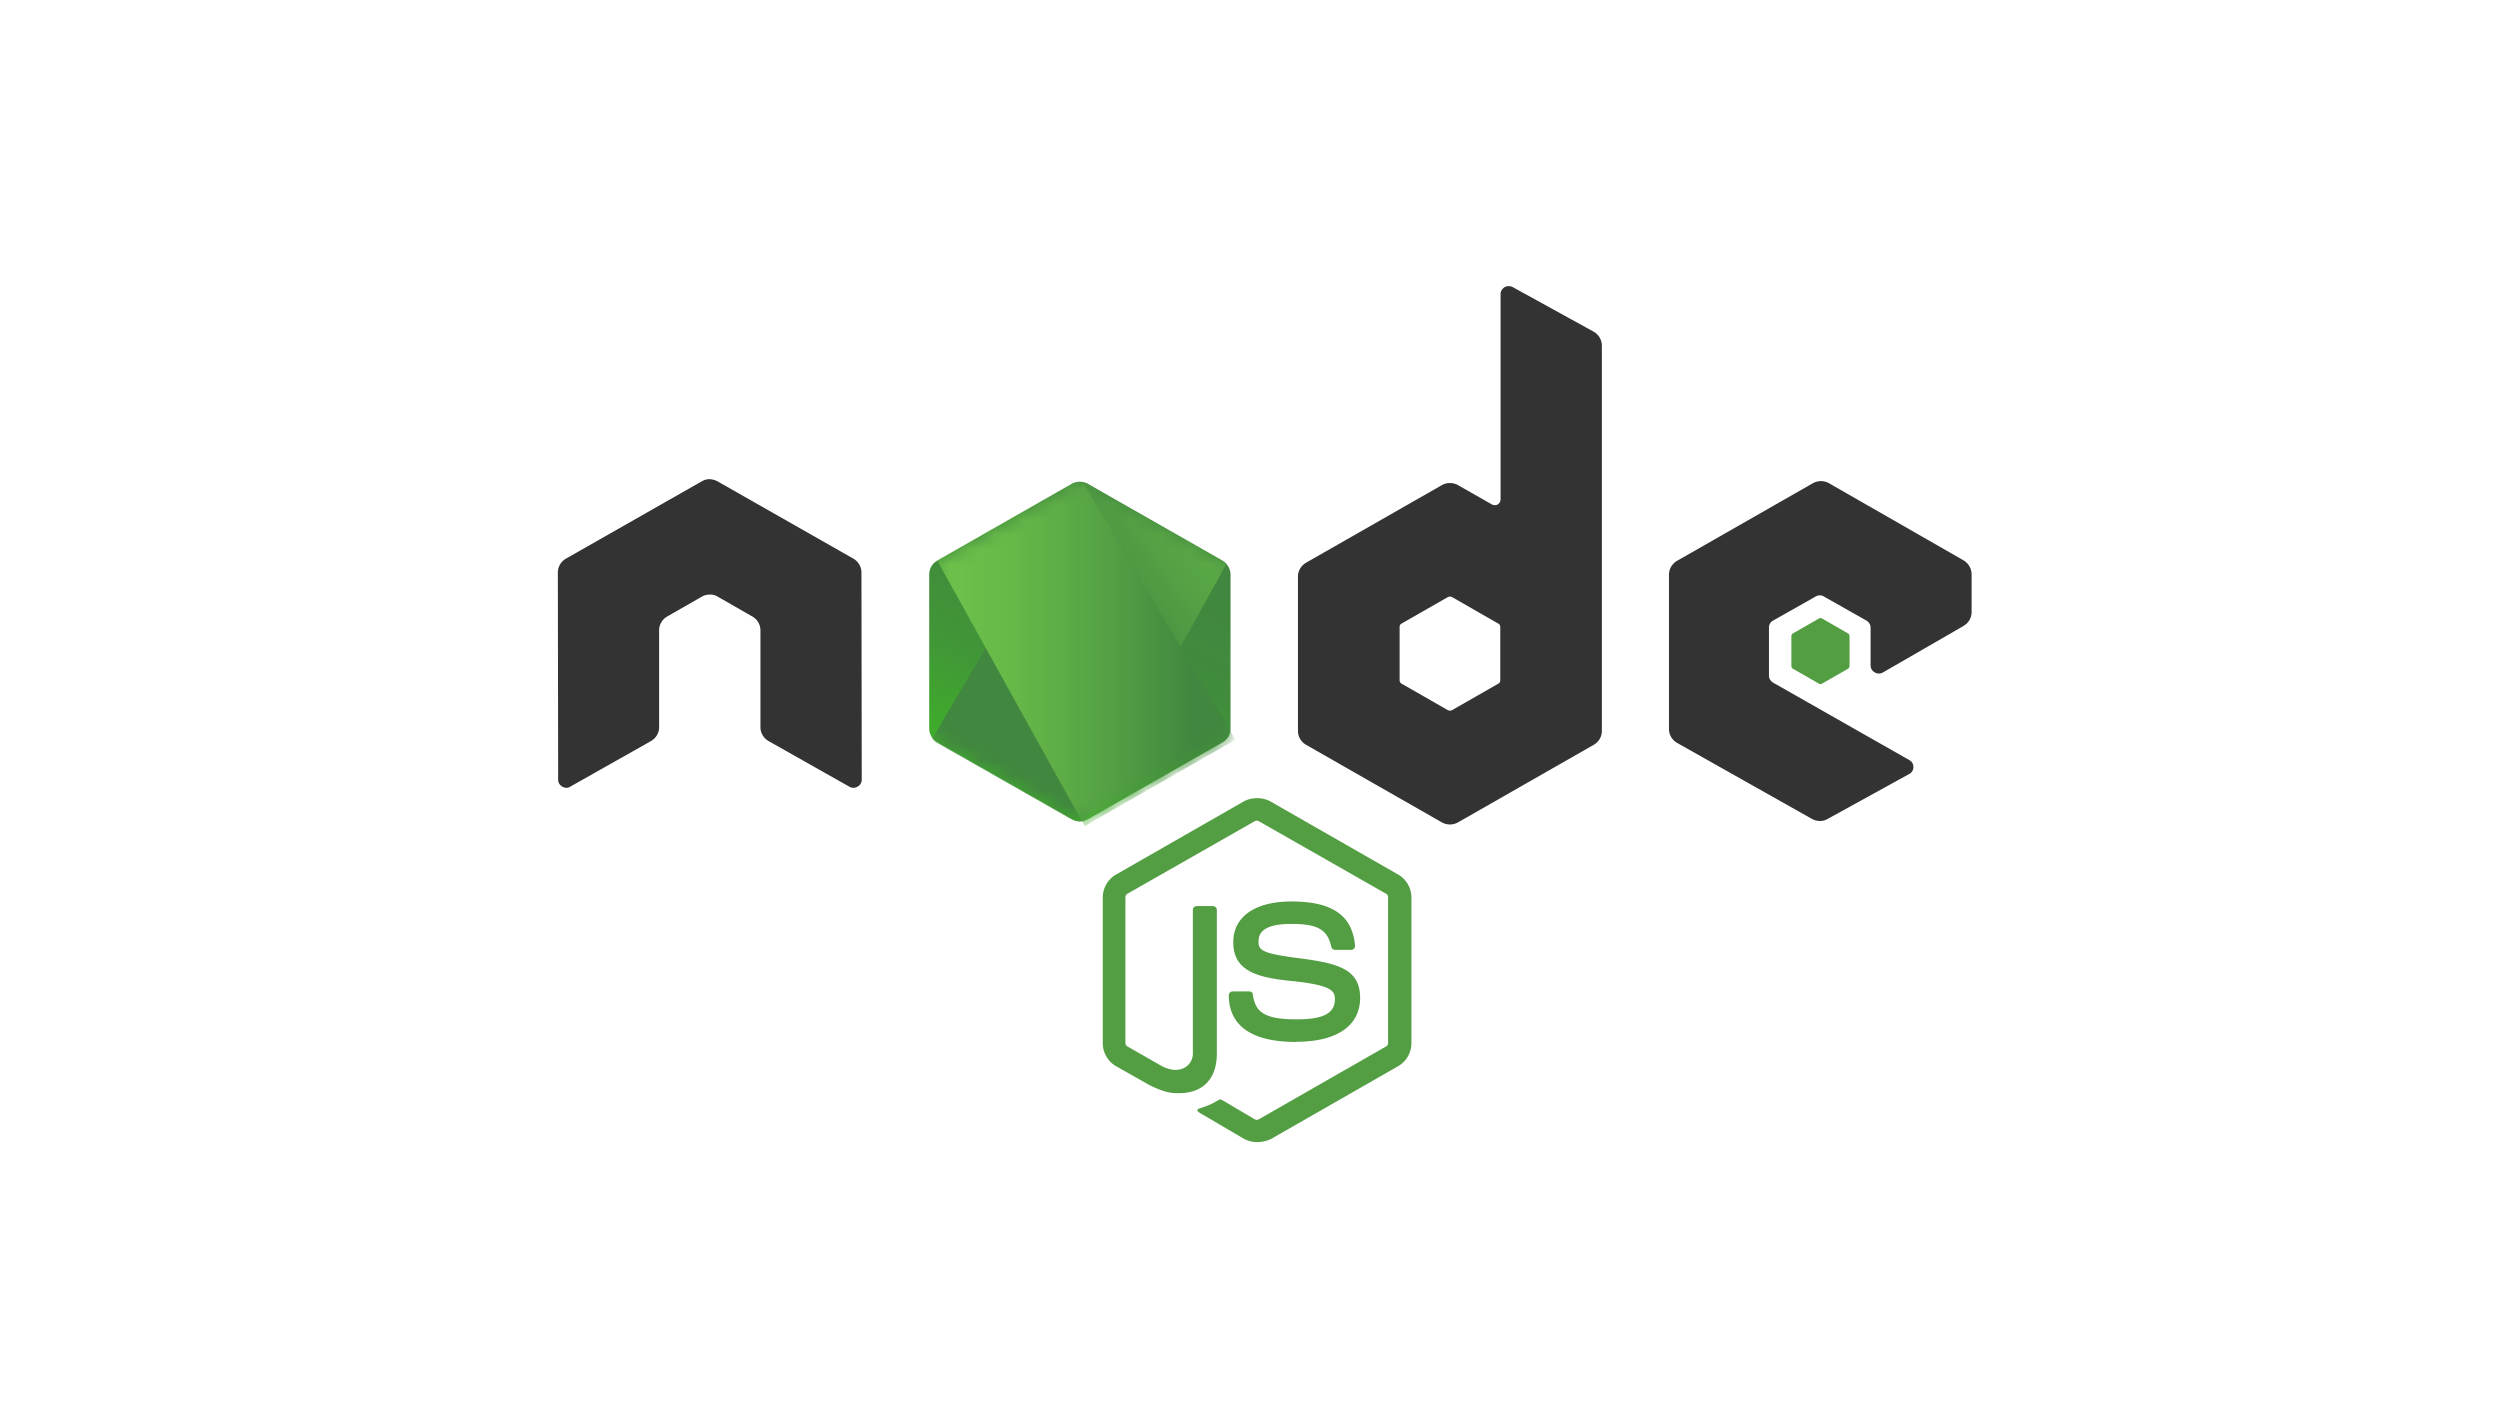
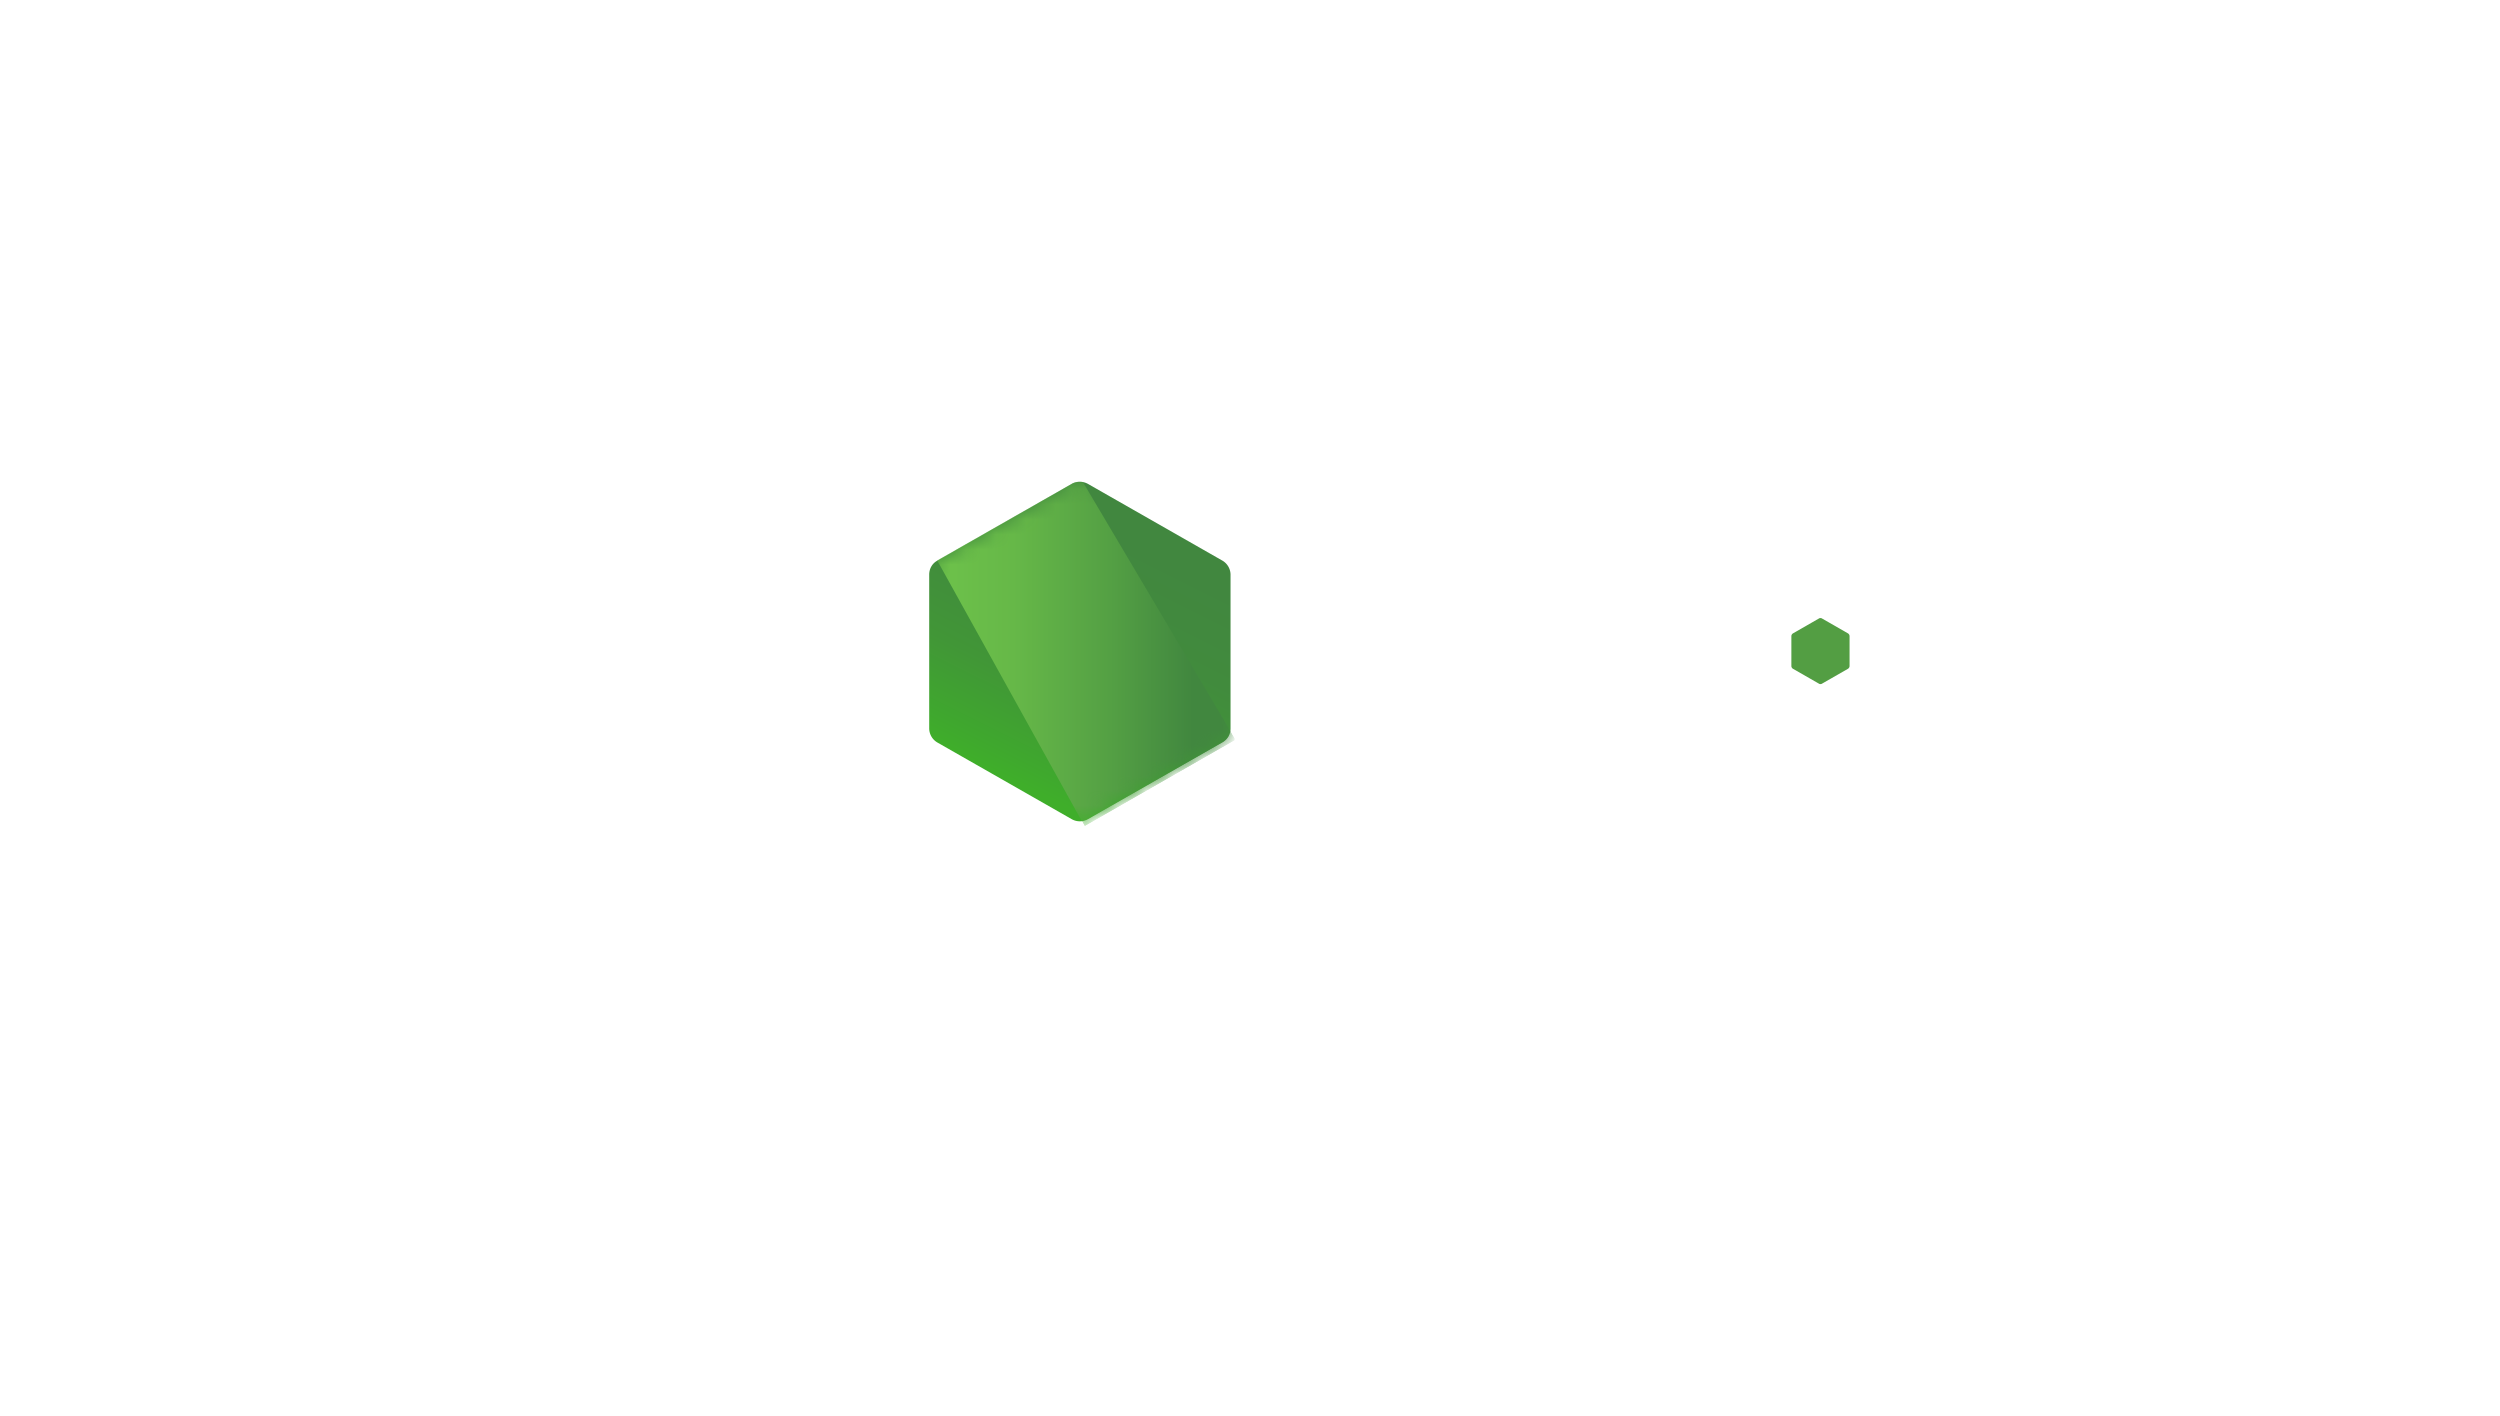
<svg xmlns="http://www.w3.org/2000/svg" xmlns:xlink="http://www.w3.org/1999/xlink" width="166" height="94">
  <defs>
    <linearGradient x1="64.33%" y1="17.487%" x2="32.527%" y2="89.755%" id="A">
      <stop stop-color="#41873f" offset="0%" />
      <stop stop-color="#418b3d" offset="32.88%" />
      <stop stop-color="#419637" offset="63.52%" />
      <stop stop-color="#3fa92d" offset="93.19%" />
      <stop stop-color="#3fae2a" offset="100%" />
    </linearGradient>
    <path d="M10.63.154c-.335-.19-.747-.19-1.082 0L.615 5.252c-.34.19-.53.545-.53.923v10.218a1.09 1.09 0 0 0 .531.923l8.933 5.098c.335.19.747.19 1.082 0l8.933-5.098c.34-.19.53-.545.53-.923V6.175a1.09 1.09 0 0 0-.531-.923L10.63.154z" id="B" />
    <linearGradient x1="44.943%" y1="55.169%" x2="132.169%" y2="-18.306%" id="C">
      <stop stop-color="#41873f" offset="13.76%" />
      <stop stop-color="#54a044" offset="40.32%" />
      <stop stop-color="#66b848" offset="71.36%" />
      <stop stop-color="#6cc04a" offset="90.81%" />
    </linearGradient>
    <path d="M10.63.154c-.335-.19-.747-.19-1.082 0L.615 5.252c-.34.19-.53.545-.53.923v10.218a1.09 1.09 0 0 0 .531.923l8.933 5.098c.335.19.747.19 1.082 0l8.933-5.098c.34-.19.53-.545.53-.923V6.175a1.09 1.09 0 0 0-.531-.923L10.63.154z" id="D" />
    <linearGradient x1="-4413.77%" y1="13.43%" x2="5327.93%" y2="13.43%" id="E">
      <stop stop-color="#6cc04a" offset="9.192%" />
      <stop stop-color="#66b848" offset="28.64%" />
      <stop stop-color="#54a044" offset="59.68%" />
      <stop stop-color="#41873f" offset="86.24%" />
    </linearGradient>
    <linearGradient x1="-4.389%" y1="49.997%" x2="101.499%" y2="49.997%" id="F">
      <stop stop-color="#6cc04a" offset="9.192%" />
      <stop stop-color="#66b848" offset="28.64%" />
      <stop stop-color="#54a044" offset="59.68%" />
      <stop stop-color="#41873f" offset="86.24%" />
    </linearGradient>
    <linearGradient x1="-9713.77%" y1="36.21%" x2="27.93%" y2="36.21%" id="G">
      <stop stop-color="#6cc04a" offset="9.192%" />
      <stop stop-color="#66b848" offset="28.64%" />
      <stop stop-color="#54a044" offset="59.68%" />
      <stop stop-color="#41873f" offset="86.24%" />
    </linearGradient>
    <linearGradient x1="-103.861%" y1="50.275%" x2="100.797%" y2="50.275%" id="H">
      <stop stop-color="#6cc04a" offset="9.192%" />
      <stop stop-color="#66b848" offset="28.64%" />
      <stop stop-color="#54a044" offset="59.68%" />
      <stop stop-color="#41873f" offset="86.24%" />
    </linearGradient>
    <linearGradient x1="130.613%" y1="-49.364%" x2="4.393%" y2="107.702%" id="I">
      <stop stop-color="#41873f" offset="0%" />
      <stop stop-color="#418b3d" offset="32.88%" />
      <stop stop-color="#419637" offset="63.52%" />
      <stop stop-color="#3fa92d" offset="93.19%" />
      <stop stop-color="#3fae2a" offset="100%" />
    </linearGradient>
    <path id="J" d="M19.606 17.316l-8.954 5.098a1.29 1.29 0 0 1-.403.126l.17.315 9.93-5.685v-.126l-.255-.42c-.042.294-.233.545-.488.692z" />
  </defs>
  <g transform="translate(37 19)" fill="none" fill-rule="evenodd">
    <g fill-rule="nonzero">
-       <path d="M46.47 56.836c-.318 0-.615-.084-.89-.23l-2.822-1.657c-.424-.23-.212-.315-.085-.357.573-.19.68-.23 1.273-.566.064-.042.15-.02.212.02l2.164 1.28c.085.042.19.042.254 0l8.466-4.846c.085-.042.127-.126.127-.23v-9.672c0-.105-.043-.19-.127-.23l-8.466-4.825c-.085-.042-.19-.042-.254 0l-8.466 4.825c-.085.042-.127.147-.127.23v9.672c0 .084.043.19.127.23l2.313 1.322c1.252.63 2.037-.105 2.037-.84v-9.546c0-.126.106-.252.255-.252h1.082c.127 0 .255.105.255.252v9.546c0 1.657-.912 2.623-2.504 2.623-.488 0-.87 0-1.952-.525l-2.228-1.26c-.552-.315-.89-.902-.89-1.532v-9.672c0-.63.34-1.217.89-1.532l8.466-4.846c.53-.294 1.252-.294 1.783 0l8.466 4.846c.552.315.89.902.89 1.532v9.672c0 .63-.34 1.217-.89 1.532l-8.466 4.846a2.19 2.19 0 0 1-.891.189zm2.6-6.65c-3.713 0-4.477-1.678-4.477-3.105 0-.126.106-.252.255-.252h1.103c.127 0 .233.084.233.2.17 1.112.658 1.657 2.907 1.657 1.782 0 2.546-.4 2.546-1.343 0-.545-.212-.944-2.992-1.217-2.313-.23-3.756-.734-3.756-2.56 0-1.7 1.443-2.707 3.862-2.707 2.716 0 4.053.923 4.223 2.937 0 .063-.02.126-.064.19-.043.042-.106.084-.17.084h-1.103c-.106 0-.212-.084-.233-.19-.255-1.154-.912-1.532-2.652-1.532-1.952 0-2.186.67-2.186 1.175 0 .608.276.797 2.907 1.133 2.6.336 3.84.818 3.84 2.623-.02 1.846-1.55 2.895-4.244 2.895z" fill="#539e43" />
-       <path d="M20.2 19.008c0-.378-.212-.734-.552-.923l-8.997-5.12c-.15-.084-.318-.126-.488-.147h-.085c-.17 0-.34.063-.488.147l-8.997 5.12c-.34.19-.552.545-.552.923l.02 13.763a.52.52 0 0 0 .276.462c.17.105.382.105.53 0l5.347-3.02c.34-.19.552-.545.552-.923v-6.44c0-.378.212-.734.552-.923l2.27-1.3c.17-.105.36-.147.552-.147a.92.92 0 0 1 .531.147l2.27 1.3c.34.19.552.545.552.923v6.44c0 .378.212.734.552.923l5.347 3.02c.17.105.382.105.552 0a.52.52 0 0 0 .276-.462l-.02-13.763zM63.445.063a.59.59 0 0 0-.531 0c-.17.105-.276.273-.276.46v13.637c0 .126-.064.252-.19.336a.41.41 0 0 1-.382 0l-2.25-1.28c-.335-.19-.747-.19-1.082 0l-8.997 5.14c-.34.19-.552.545-.552.923v10.26c0 .378.212.734.552.923l8.997 5.14c.335.19.747.19 1.082 0l8.997-5.14c.34-.19.552-.545.552-.923V3.965c0-.4-.212-.755-.552-.944L63.445.063zm-.827 26.1c0 .105-.042.19-.127.23l-3.077 1.762c-.087.042-.19.042-.276 0l-3.077-1.762c-.085-.042-.127-.147-.127-.23v-3.525c0-.105.042-.19.127-.23l3.077-1.762c.087-.042.19-.042.276 0l3.077 1.762c.085.042.127.147.127.23v3.525zm30.767-3.61c.34-.19.53-.545.53-.923v-2.497a1.09 1.09 0 0 0-.531-.923l-8.933-5.12c-.335-.19-.747-.19-1.082 0l-8.997 5.14c-.34.19-.552.545-.552.923v10.26c0 .378.212.734.552.923l8.933 5.035c.34.19.743.19 1.06 0l5.41-2.98a.52.52 0 0 0 .276-.462.52.52 0 0 0-.276-.462l-9.04-5.14c-.17-.105-.276-.273-.276-.46v-3.2a.52.52 0 0 1 .276-.462l2.822-1.595c.17-.105.383-.105.552 0l2.822 1.595c.17.105.276.273.276.462v2.518a.52.52 0 0 0 .276.461c.17.105.382.105.552 0l5.347-3.084z" fill="#333" />
      <path d="M83.773 22.07c.064-.042.148-.042.212 0l1.72.986c.064.042.106.105.106.19v1.972a.22.22 0 0 1-.106.189l-1.72.986c-.064.042-.148.042-.212 0l-1.72-.986a.22.22 0 0 1-.106-.189v-1.972c0-.084.042-.147.106-.19l1.72-.986z" fill="#539e43" />
    </g>
    <g transform="translate(24.614 12.979)">
      <path d="M10.63.154c-.335-.19-.747-.19-1.082 0L.615 5.252c-.34.19-.53.545-.53.923v10.218a1.09 1.09 0 0 0 .531.923l8.933 5.098c.335.19.747.19 1.082 0l8.933-5.098c.34-.19.53-.545.53-.923V6.175a1.09 1.09 0 0 0-.531-.923L10.63.154z" fill="url(#A)" fill-rule="nonzero" />
      <mask id="K" fill="#fff">
        <use xlink:href="#B" />
      </mask>
      <g mask="url(#K)">
-         <path d="M19.585 5.252L10.6.154C10.52.1 10.43.075 10.334.05L.276 17.085c.083.1.184.186.297.252l8.976 5.098c.255.147.552.19.827.105L19.82 5.462a1.11 1.11 0 0 0-.234-.21z" fill="url(#C)" fill-rule="nonzero" />
-       </g>
+         </g>
      <mask id="L" fill="#fff">
        <use xlink:href="#D" />
      </mask>
      <g mask="url(#L)">
-         <path fill="url(#E)" d="M9.25-1.713l-.127.063h.17z" />
        <path d="M19.606 17.316c.255-.147.446-.4.53-.67L10.29.03c-.255-.042-.53-.02-.764.126L.615 5.232l9.612 17.33a1.49 1.49 0 0 0 .403-.126l8.976-5.12z" fill="url(#F)" />
-         <path fill="url(#G)" d="M20.434 17.15l-.064-.105v.147l.064-.042z" />
        <use xlink:href="#J" fill="url(#H)" />
        <use xlink:href="#J" fill="url(#I)" />
      </g>
    </g>
  </g>
</svg>